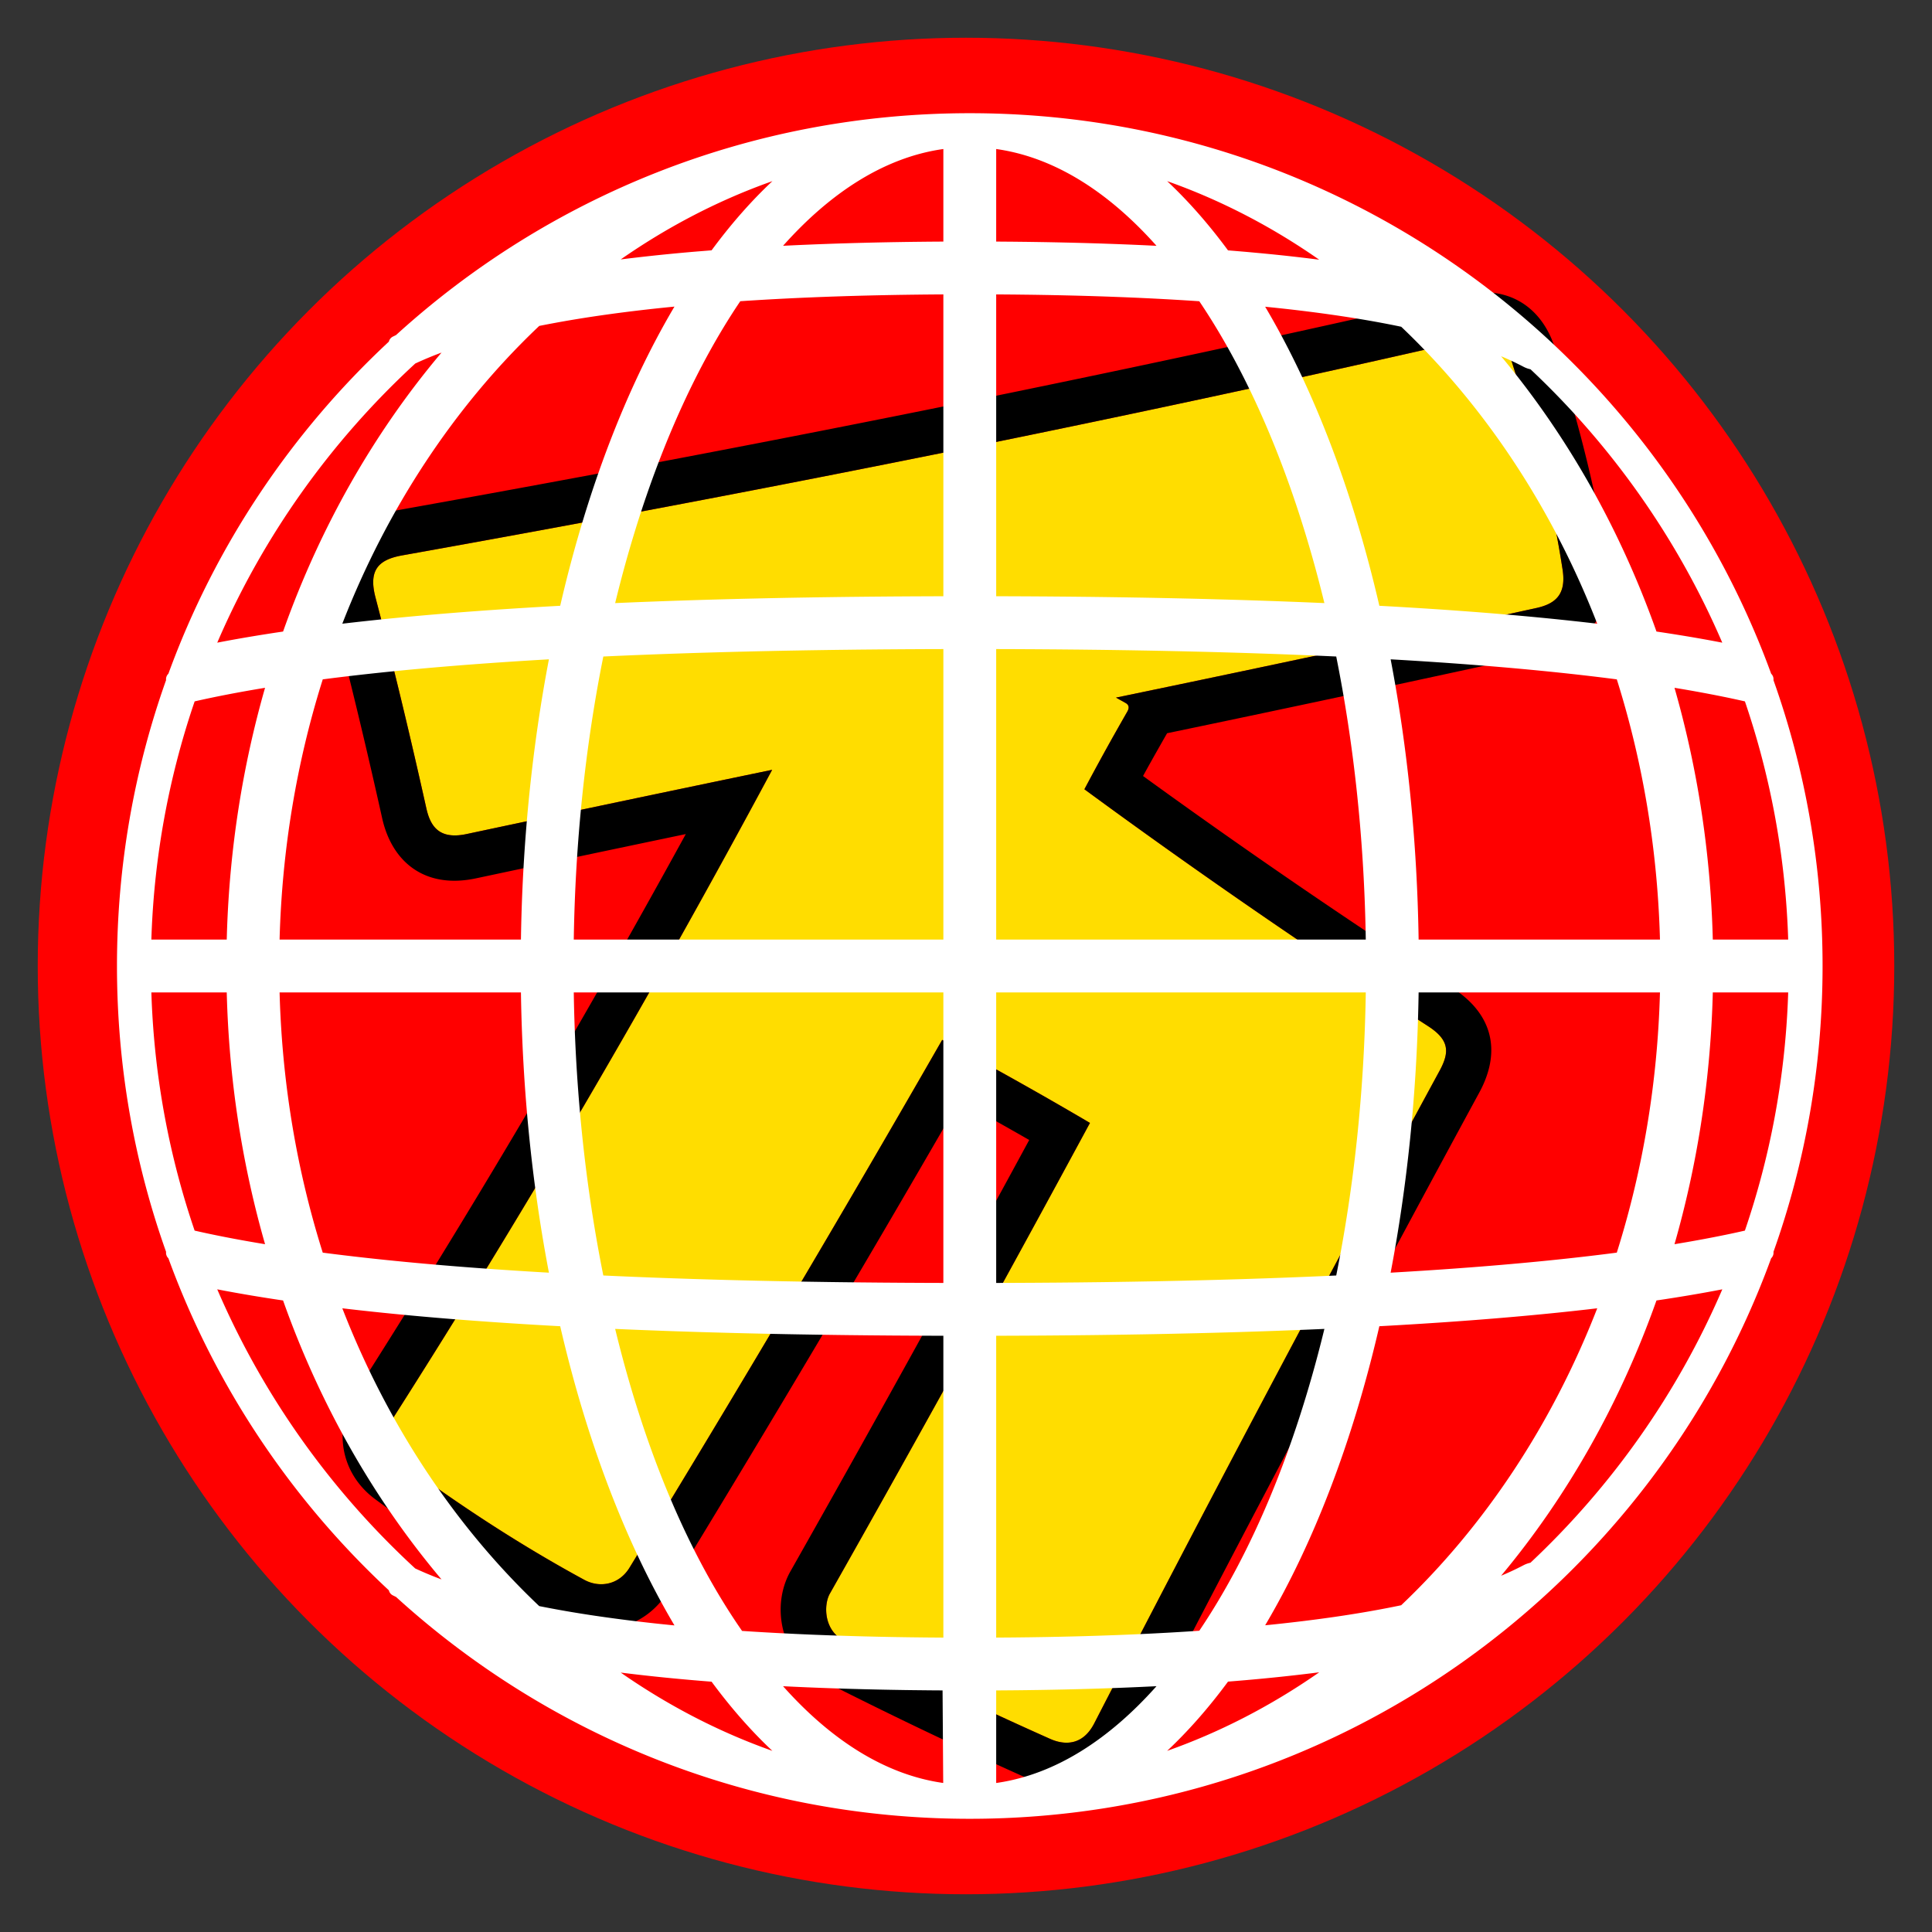
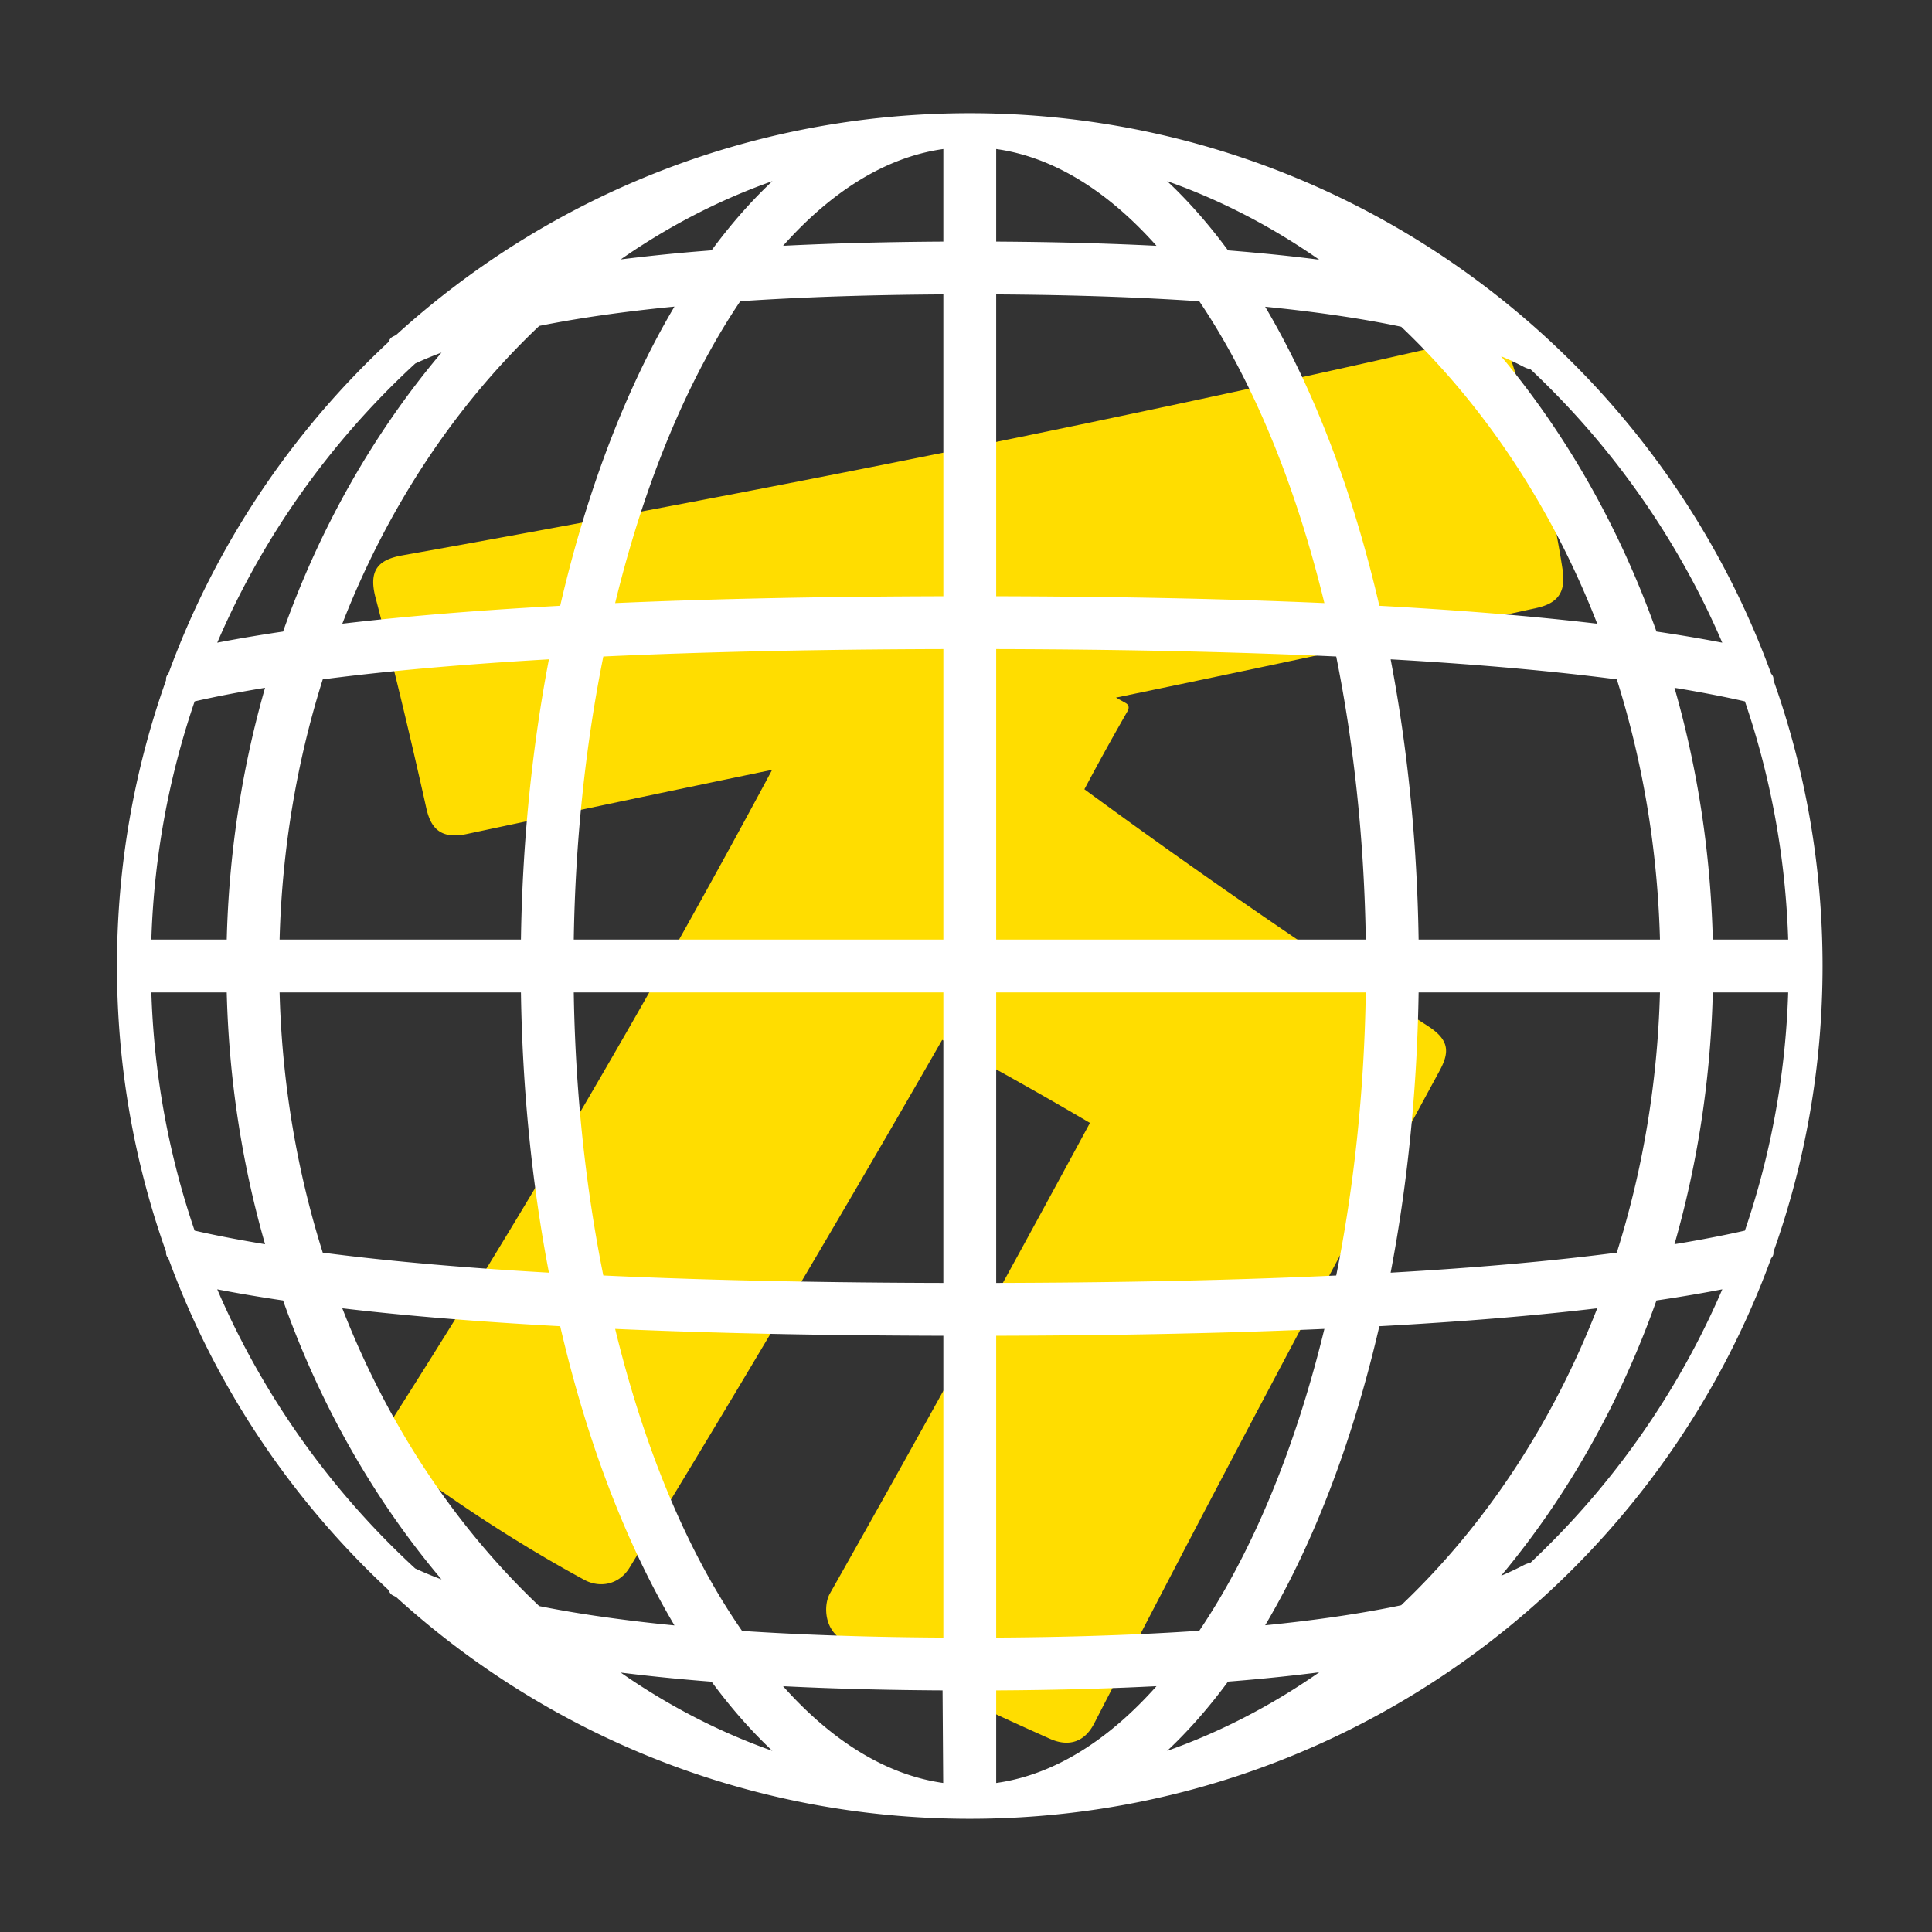
<svg xmlns="http://www.w3.org/2000/svg" width="512" height="512">
  <rect width="100%" height="100%" fill="#333333" stroke="none" />
  <g fill="none">
-     <circle cx="256" cy="256" r="246" fill="red" />
    <path fill="#FD0" d="M400.636 95.865c6.46 20.195 10.942 38.57 13.47 55.119.99 6.475-1.802 9.017-6.97 10.15a9846.484 9846.484 0 0 1-104.226 22.253l-7.162 1.486 1.172.652 1.349.757c.484.271 1.294.878.484 2.289-.81 1.41-2.416 4.228-3.59 6.322a704.87 704.87 0 0 0-7.786 14.272 1870.997 1870.997 0 0 0 91.089 62.781c5.701 3.687 5.701 6.917 3.022 11.851-31.736 58.464-62.24 116.107-91.514 172.932-3.004 5.83-7.78 5.83-11.664 4.099-17.934-7.99-36.144-16.668-54.63-26.035-5.422-2.748-5.422-9.53-3.764-12.46 22.49-39.755 45.47-81.34 68.933-124.747-11.853-6.986-24.904-14.323-39.154-22.01-26.39 46.012-54.013 92.64-82.867 139.882-2.79 4.567-7.926 5.417-11.976 3.218-15.96-8.667-32.061-19.008-48.3-31.03-4.528-3.352-4.528-8.474-2.235-12.07 34.922-54.8 68.363-111.99 100.311-171.565a16431.005 16431.005 0 0 0-80.99 17.023c-7.175 1.527-9.571-1.965-10.658-6.848-4.356-19.575-8.848-38.199-13.477-55.871-1.92-7.331.88-10.025 7.124-11.14 100.9-18.022 195.375-37.134 283.424-57.34 6.197-1.422 9.04 1.2 10.585 6.03Z" />
-     <path fill="#000" d="m387.367 78.139-7.235 1.654-7.263 1.65-7.293 1.645-3.657.82-7.336 1.637c-1.225.273-2.452.545-3.68.817l-7.379 1.63-7.409 1.626-3.715.81-7.452 1.618-7.481 1.613-7.51 1.608-7.54 1.603c-1.258.267-2.518.534-3.78.8l-7.582 1.596-7.612 1.59c-1.27.266-2.543.53-3.816.794l-7.656 1.584-3.838.79-7.699 1.576-7.727 1.572-7.757 1.566-7.785 1.562-7.815 1.557c-1.305.259-2.61.518-3.918.776l-7.858 1.55-7.887 1.544-7.916 1.54-7.945 1.535-3.983.765-7.989 1.528-8.017 1.522-8.047 1.518-8.075 1.513-4.05.754-8.118 1.506-8.148 1.5-8.177 1.496-8.206 1.49c-1.37.249-2.741.497-4.114.744l-8.25 1.484-4.135.74c-13.36 2.386-20.28 12.03-16.622 25.993 1.043 3.982 2.079 8.014 3.108 12.095l1.232 4.921a1606.896 1606.896 0 0 1 9.032 38.422c2.63 11.822 11.477 18.829 24.87 15.978l11.594-2.463c11.59-2.457 23.162-4.898 34.718-7.323l9.293-1.946-.781 1.427c-27.814 50.654-56.737 99.542-86.764 146.66-5.814 9.124-4.25 21.158 5.214 28.164 16.664 12.337 33.236 22.982 49.714 31.931 9.773 5.307 21.873 2.431 27.944-7.508l3.093-5.07c24.705-40.534 48.505-80.62 71.4-120.255l2.69-4.665.89.49c5.7 3.142 11.186 6.22 16.456 9.235l1.155.661-3.027 5.578-4.377 8.044-4.366 8.002-4.354 7.958-4.343 7.917-2.168 3.942-4.326 7.852-4.316 7.81-2.153 3.889-4.298 7.745-4.287 7.703c-.714 1.28-1.427 2.56-2.14 3.836l-4.27 7.639-4.259 7.596-4.248 7.554-4.236 7.51-2.114 3.74c-5.281 9.335-2.543 23.332 8.786 29.073 18.658 9.455 37.048 18.219 55.17 26.292 10.157 4.525 21.4 1.722 27.214-9.565 29.234-56.746 59.698-114.313 91.394-172.702.126-.231.248-.463.366-.694l.344-.692.322-.69c4.455-9.872 2.045-19.027-8.086-25.577l-3.856-2.5a1860.37 1860.37 0 0 1-75.569-51.81l-2.64-1.912 1.43-2.586 1.496-2.676 2.516-4.44.799-1.395.13-.235-3.94.822a9858.692 9858.692 0 0 0 104.359-22.281c11.594-2.542 18.183-11.11 16.263-23.685-2.636-17.25-7.274-36.24-13.903-56.963-3.524-11.015-12.58-16.85-24.699-14.07Zm13.27 17.726c6.46 20.195 10.941 38.57 13.47 55.119.886 5.805-1.266 8.45-5.445 9.75l-.49.145c-.25.069-.507.134-.77.195l-.266.06a9846.484 9846.484 0 0 1-104.226 22.253l-7.162 1.486 2.58 1.443.126.079c.47.316 1.012.935.299 2.176l-1.969 3.451-1.621 2.871a704.87 704.87 0 0 0-7.786 14.272 1870.23 1870.23 0 0 0 87.208 60.265l3.88 2.516c4.562 2.95 5.474 5.606 4.285 9.078l-.16.438c-.17.443-.372.899-.602 1.37l-.24.478-.128.242-.132.245c-31.736 58.464-62.24 116.107-91.514 172.932-3.004 5.83-7.78 5.83-11.664 4.099-17.934-7.99-36.144-16.668-54.63-26.035-5.422-2.748-5.422-9.53-3.764-12.46l4.094-7.249 4.106-7.288 2.056-3.66 4.122-7.349 4.132-7.389 4.143-7.43 4.154-7.47 2.081-3.75 4.17-7.53 4.18-7.57 4.192-7.611 2.1-3.821 4.207-7.671a7751.2 7751.2 0 0 0 2.107-3.85l4.224-7.732 2.115-3.881 4.24-7.792a8055.59 8055.59 0 0 0 2.123-3.911l4.256-7.852 2.131-3.941-1.373-.808-2.778-1.625a996.68 996.68 0 0 0-1.405-.817l-2.841-1.643c-.955-.55-1.916-1.101-2.884-1.655l-2.927-1.669-2.97-1.68-3.011-1.693-3.055-1.706-1.543-.857-3.118-1.725-3.16-1.736-3.204-1.75-3.246-1.761-1.639-.886c-26.39 46.013-54.013 92.64-82.867 139.883-2.79 4.567-7.926 5.417-11.976 3.218-15.96-8.667-32.061-19.008-48.3-31.03-4.528-3.352-4.528-8.474-2.235-12.07 34.922-54.8 68.363-111.99 100.311-171.565a16431.005 16431.005 0 0 0-80.99 17.023c-6.378 1.358-8.98-1.251-10.242-5.277l-.13-.436-.062-.222-.116-.452-.108-.46c-4.158-18.686-8.44-36.505-12.847-53.457l-.63-2.415c-1.861-7.106.713-9.855 6.558-11.033l.566-.107 4.143-.742 8.264-1.486 8.236-1.49 8.206-1.497 8.177-1.5 4.078-.753 8.134-1.508 8.105-1.513 4.042-.759 8.062-1.52 8.032-1.526 8.004-1.53 7.975-1.535 3.977-.77 7.931-1.542 3.955-.774 7.888-1.55 7.86-1.555 3.918-.779 7.816-1.562 7.786-1.568 7.758-1.572 7.729-1.577 7.7-1.582 7.67-1.587 7.643-1.592 7.613-1.596 3.796-.8 7.57-1.605 7.54-1.609 7.512-1.614 7.483-1.619 7.454-1.624c1.24-.27 2.479-.542 3.716-.813l7.41-1.632c1.233-.272 2.465-.544 3.695-.817l7.367-1.639 3.673-.82 7.323-1.647 7.295-1.65 3.637-.828 7.251-1.658c6.197-1.422 9.04 1.2 10.585 6.03Z" />
    <path fill="#FFF" d="M257 30c-58.55 0-111.9 22.265-152.045 58.792l-.85.42a2.01 2.01 0 0 0-1.056 1.333c-25.866 24.077-46.078 54.147-58.423 88.001a2.013 2.013 0 0 0-.615 1.695C35.586 203.924 31 229.426 31 256c0 26.574 4.586 52.076 13.015 75.757-.08.644.16 1.27.607 1.698 12.35 33.853 32.561 63.923 58.43 87.996.13.56.499 1.06 1.054 1.338l.848.42C145.1 459.735 198.45 482 257 482c97.607 0 180.762-61.877 212.374-148.546.45-.427.691-1.053.615-1.695C478.414 308.076 483 282.574 483 256c0-26.574-4.586-52.076-13.015-75.757.08-.644-.16-1.27-.607-1.698C437.762 91.877 354.607 30 257 30Zm-49.479 416.863 2.987.145 3.32.147 3.335.133 3.386.123 3.426.111 1.729.051 3.496.094 3.52.082 3.57.07 3.61.06 1.828.024 4.589.05.934.008 2.541.016.17 24.527c-15.122-2.134-29.286-11.069-41.908-25.047l-.533-.594Zm97.947.046 1.017-.052-.044.05c-12.58 14.112-26.71 23.199-41.81 25.51l-.63.093v-24.531l.531-.002 3.632-.028 1.802-.018 1.797-.021 3.543-.05 1.762-.03 1.758-.032 3.462-.072 3.44-.083 3.382-.095 3.36-.106 3.301-.116 1.642-.062 1.639-.066 3.22-.139 3.196-.15Zm-140.136-3.082-.832-.577.484.061c7.385.92 15.25 1.706 23.595 2.357 5.093 6.906 10.48 13.04 16.107 18.326-13.883-4.908-27.073-11.717-39.354-20.167Zm184.271-.65-.509.356c-12.405 8.588-25.742 15.499-39.788 20.462 5.64-5.293 11.033-11.434 16.131-18.35l2.074-.167 2.86-.243a482.4 482.4 0 0 0 17.523-1.841l1.709-.217Zm-186.187-89.403-.394-1.601 3.517.152 3.237.131 6.58.247 3.331.115 5.06.163 2.56.077 6.909.19 3.497.088 5.309.12 5.383.109 2.72.05 5.48.09 5.561.078 2.809.035 5.658.06 5.735.048 5.806.036 5.878.024 1.948.004v79.99l-4.708-.037-4.322-.051-3.411-.053-1.687-.03-3.365-.068-3.31-.079-3.289-.09-3.242-.099-3.203-.11-3.162-.12-1.562-.063-3.887-.172-3.825-.188-1.5-.078-2.997-.167-2.954-.177-2.921-.188c-14.217-20.45-25.518-47.326-33.24-78.436Zm187.56-1.601-.195.804c-7.679 31.264-18.94 58.29-32.721 78.835l-.237.351-3.196.21-2.868.175-1.437.083-1.447.08-2.937.156-1.48.073-1.48.07-3.017.136-3.81.155-.762.028-4.665.162-3.166.096-3.195.085-3.231.076-4.092.08-4.151.066-4.209.05-4.68.035V353.99l1.948-.004 5.878-.024 5.806-.036 5.735-.048 5.664-.06 2.811-.035 5.552-.078 5.49-.09 2.72-.05 5.374-.109 6.189-.142 4.36-.111 5.166-.145 2.56-.077 5.898-.191 4.155-.147 4.919-.187 1.63-.065 3.22-.134 1.901-.084Zm-260.258-5.461 2.358.274 2.43.274 3.083.334 3.13.326 2.54.254 2.571.249 2.603.243 2.634.238 2.665.232 2.697.227 2.728.222 2.76.216 2.792.21 4.243.306 2.871.197 2.902.192 2.933.186 2.964.18 2.996.176 3.84.213c6.995 30.262 17.224 56.986 29.796 78.464l.485.824-1.547-.154a419.826 419.826 0 0 1-19.44-2.396l-1.399-.21-2.246-.35a286.346 286.346 0 0 1-11.208-2.008c-22.038-20.873-39.905-47.629-51.918-78.244l-.263-.675Zm329.452.36 3.112-.361-.019.05c-11.972 30.77-29.85 57.668-51.935 78.644-.724.152-1.456.302-2.196.45l-1.115.22-1.953.373-.962.178-2.005.36c-1.87.33-3.782.646-5.739.952l-1.475.227-2.16.32-1.07.154-2.213.306-1.104.149-1.113.146-2.281.289a437.35 437.35 0 0 1-7.798.893l-1.604.167-1.259.124.406-.685c12.4-21.158 22.525-47.414 29.52-77.135l.333-1.432 2.385-.13 3.038-.175 3.005-.18 2.975-.185 4.397-.288 2.895-.2 2.86-.204 2.83-.21 2.797-.216 2.765-.22 2.733-.228 2.701-.232 2.67-.238 2.636-.243 2.606-.25 2.573-.254 1.283-.13 3.777-.397 3.704-.41Zm-362.599-5.387.227.045c2.835.547 5.777 1.076 8.825 1.587l1.534.254 2.396.385 2.46.381 1.247.188.756.111.348.976c9.694 26.998 23.633 51.372 40.822 71.97l.82.978a95.162 95.162 0 0 1-6.976-2.906c-22.008-20.27-39.816-45.033-51.966-72.833l-.493-1.136Zm398.856 0-.072.17c-11.862 27.507-29.252 52.07-50.773 72.288-.627.13-1.247.35-1.842.663a74.657 74.657 0 0 1-5.93 2.78c17.4-20.849 31.466-45.562 41.172-72.95l1.097-.163 1.09-.164 2.52-.392c4.23-.67 8.265-1.373 12.105-2.109l.633-.123ZM250 263v76.992l-4.82-.016-5.802-.03-5.73-.042-5.66-.053-5.585-.066-2.765-.037-5.487-.084-5.406-.096-2.675-.052-5.308-.113-6.095-.148-4.294-.115-5.09-.15-2.513-.078-6.622-.226-3.268-.12-4.838-.191-4.104-.174c-1.36-.06-2.71-.12-4.052-.184-4.568-22.753-7.293-47.405-7.8-73.213l-.031-1.802L250 263Zm111.944 0-.002.224c-.425 26.384-3.168 51.58-7.829 74.795l-4.05.182-4.098.173-5.657.222-4.094.149-4.984.167-2.513.079-5.943.173-4.304.113-5.232.126-5.299.113-2.675.052-5.415.096-5.481.084-2.762.037-5.594.066-5.66.053-5.73.042-5.803.03-4.819.016V263h97.944Zm-287.85.002 63.958-.002.004.206c.394 25.361 2.864 49.691 7.086 72.333l.326 1.734-2.574-.15-2.937-.178-2.905-.183-2.872-.189-2.84-.193-2.808-.2-2.776-.204-2.743-.21-2.71-.214-2.68-.22-2.646-.226-2.614-.23-2.582-.237-2.55-.241-2.517-.247-2.485-.251-2.452-.258-2.42-.262-1.189-.132-2.38-.271-2.34-.275-2.306-.28-2.279-.287-2.231-.29.901.119-.245-.779c-6.525-20.934-10.401-43.382-11.153-66.778l-.042-1.405Zm301.853 0 63.958-.002-.003.174c-.653 23.818-4.543 46.665-11.173 67.948l-.264.84-2.468.316-2.29.283-2.323.278-2.947.34-3 .333-2.437.26-2.468.254-2.501.25-2.534.243-2.565.239-2.598.233-2.63.229-2.663.223-2.695.217-2.725.213-4.154.309-2.806.199-2.84.194-2.871.188-4.37.273-4.048.239.01-.055c4.323-22.64 6.89-46.994 7.374-72.402l.031-1.816Zm-335.836 0L60.089 263l.01.376c.602 22.537 3.958 44.26 9.684 64.718l.463 1.632-.885-.146a365.566 365.566 0 0 1-5.948-1.039l-1.441-.267-2.143-.41a266.854 266.854 0 0 1-8.25-1.738c-6.652-19.492-10.607-40.232-11.421-61.777l-.047-1.347ZM473.888 263l-.033.996c-.785 21.673-4.747 42.535-11.44 62.13-1.25.284-2.526.564-3.828.84l-1.311.273-2.078.42c-2.312.46-4.702.907-7.17 1.341l-1.489.26-2.782.467.038-.13c5.89-20.572 9.38-42.441 10.076-65.146l.04-1.451h19.977ZM144.79 174.766l.677-.038-.01.052c-4.317 22.613-6.883 46.938-7.371 72.314l-.033 1.905-63.959.002.004-.175c.653-23.818 4.543-46.665 11.173-67.948l.263-.84 3.076-.392 2.895-.353 2.353-.277 2.386-.272 2.419-.266 3.069-.326 3.122-.317 2.533-.248 2.567-.242 2.599-.237 2.632-.232 2.664-.226 2.697-.221 2.73-.216 2.763-.21 2.795-.205 2.828-.2 2.86-.194 2.892-.19 4.403-.273 2.973-.175Zm105.211-2.757V249h-97.946l.003-.224c.415-25.784 3.044-50.434 7.514-73.209l.315-1.586 4.05-.182 4.098-.173 5.657-.222 4.094-.149 4.984-.167 2.513-.079 5.943-.173 4.304-.113 5.232-.126 5.299-.113 2.675-.052 5.415-.096 5.481-.084 2.762-.037 5.594-.066 5.66-.053 5.73-.042 5.803-.03 4.82-.015Zm118.531 2.719 2.574.149 2.937.178 2.905.183 2.872.189 2.84.193 2.808.2 2.775.204 2.744.21 2.71.214 2.68.22 2.646.226 2.614.23 2.582.237 2.55.241 2.517.247 2.485.251 2.452.258 2.42.262 1.189.132 2.38.271 2.34.275 2.306.28 2.279.287 1.329.172.246.778c6.525 20.934 10.401 43.382 11.153 66.779l.042 1.405-63.961.003-.004-.31c-.406-25.782-2.957-50.497-7.313-73.457l-.097-.507Zm75.225 7.547.882.145c2.032.338 4.015.684 5.948 1.039l1.441.267 2.143.41c2.866.56 5.615 1.137 8.25 1.738 6.652 19.492 10.607 40.233 11.421 61.777l.047 1.348-19.979.002-.009-.377c-.612-22.88-4.06-44.923-9.945-65.656l-.199-.693Zm-373.958.072.443-.072-.037.126c-5.884 20.554-9.373 42.402-10.074 65.084L60.09 249H40.11l.034-.997c.769-21.23 4.587-41.683 11.034-60.93l.406-1.2c5.553-1.263 11.624-2.437 18.214-3.526ZM264 172.009l4.82.015 5.802.03 5.73.042 5.66.053 5.585.066 2.765.037 5.487.084 5.406.096 2.675.052 5.308.113 6.095.148 4.294.115 5.09.15 2.513.078 6.622.226 3.268.12 4.838.191 4.104.174c1.36.06 2.71.12 4.052.184 4.568 22.753 7.293 47.405 7.8 73.213l.031 1.803H264v-76.99ZM117.007 93.441l-.437.519c-17.46 20.808-31.591 45.495-41.361 72.869l-.19.535-2.008.3-1.235.19-2.418.381-1.215.197-2.355.392a377.1 377.1 0 0 0-6.69 1.197l-1.293.247-.233.046.45-1.04c12-27.493 29.533-52.017 51.19-72.165l.835-.773a94.775 94.775 0 0 1 6.687-2.794l.273-.101Zm280.8.97.076.03a75.51 75.51 0 0 1 5.857 2.753 7.1 7.1 0 0 0 1.86.67c21.555 20.262 38.967 44.88 50.821 72.449a363.922 363.922 0 0 0-9.206-1.657l-1.372-.227-2.396-.385-2.46-.381-1.247-.188-.758-.111-.199-.564c-9.579-26.824-23.344-51.068-40.327-71.609l-.649-.78ZM178.738 81.252l-.413.7c-12.406 21.162-22.535 47.424-29.532 77.154l-.335 1.433-.812.044-3.028.17-2.997.175-4.434.273-4.363.285-4.294.297-4.22.31-2.777.213-2.744.219-2.713.224-2.681.23-2.65.235-2.618.24-2.587.246-2.556.252-2.524.256-2.493.263-2.462.268-2.43.273-2.356.274.027-.072c11.874-30.505 29.552-57.204 51.378-78.1l.781-.744.592-.118 2.028-.393 2.065-.384c8.279-1.507 17.393-2.786 27.34-3.837l1.427-.148 2.381-.238Zm156.743.371-.2-.336 2.459.25 2.395.257c.787.086 1.568.174 2.344.264l1.16.135 2.308.28 2.274.287c.747.097 1.487.195 2.222.295l1.099.15 2.726.389.53.078 2.143.324c5.091.787 9.889 1.652 14.396 2.597 21.814 20.73 39.523 47.232 51.488 77.538l.453 1.157-2.354-.274-2.43-.274-3.083-.334-3.13-.326-2.54-.254-2.571-.249-2.603-.243-2.634-.238-2.665-.232-2.697-.227-2.728-.222-2.76-.216-2.792-.21-4.243-.306-2.871-.197-2.902-.192-2.933-.186-2.964-.18-2.996-.176-3.84-.213c-7.044-30.474-17.367-57.36-30.06-78.916ZM250 78.022v79.988l-1.949.004-5.877.024-5.806.036-5.735.048-5.664.06-2.811.035-5.552.078-5.49.09-2.72.05-5.374.109-6.189.142-4.36.111-5.166.145-2.56.077-5.898.191-4.155.147-4.919.187-1.63.065-3.22.134-1.902.084.321-1.31a330.469 330.469 0 0 1 4.045-14.881l.544-1.81.69-2.24c7.167-22.95 16.379-43.019 27.133-59.126l.427-.635 1.832-.123 2.867-.178 2.905-.17 2.94-.158 2.979-.15 3.014-.138 3.819-.16.763-.03 3.115-.115 3.933-.13 3.993-.113 3.234-.08 3.271-.07 3.308-.06 3.344-.049 3.38-.04 3.418-.03 1.702-.009Zm14-.001.412.002 4.267.034 4.21.05 1.66.023 3.314.056 3.269.066 3.232.076 1.593.041 3.184.09 3.139.1 1.546.054 3.854.146 3.79.16 2.978.14 2.961.15 2.913.159 2.876.169 2.838.178 1.787.121.236.35c13.781 20.546 25.042 47.57 32.72 78.833l.195.808-3.513-.152-3.237-.131-6.58-.247-3.331-.115-5.06-.163-2.56-.077-6.909-.19-3.497-.088-5.309-.12-5.383-.109-2.72-.05-5.48-.09-5.561-.078-2.809-.035-5.658-.06-5.735-.048-5.806-.036-5.877-.024-1.949-.004V78.021Zm45.304-30.017.228.08c14.157 5.027 27.589 12.032 40.068 20.738a455.974 455.974 0 0 0-13.5-1.526l-1.76-.17-3.436-.316-.702-.062-2.793-.237-1.974-.16c-5.017-6.806-10.321-12.863-15.865-18.099l-.266-.248Zm-104.606-.002-.252.236c-5.268 4.973-10.32 10.687-15.114 17.082l-.755 1.016-3.625.293a501.293 501.293 0 0 0-20.45 2.119c12.219-8.51 25.348-15.39 39.173-20.38l1.023-.366Zm59.303-8.512c15.126 2.123 29.292 11.046 41.916 25.018l.568.635-.937-.048-2.122-.102-1.073-.049-3.21-.138-3.27-.128-4.121-.144-.842-.027-3.35-.1-3.399-.09-3.439-.077-2.317-.046-1.17-.022-3.51-.056-1.783-.024-3.57-.039-3.618-.029-.755-.003.002-24.53Zm-14.001 0-.001 24.53-2.55.017-1.865.016-3.679.041-1.837.025-3.617.059-3.584.07-1.786.04-4.39.11-4.331.13-1.725.058-4.235.155-4.172.173-1.657.075-3.051.147.047-.052c12.591-14.122 26.736-23.21 41.851-25.509l.582-.085Z" />
  </g>
</svg>